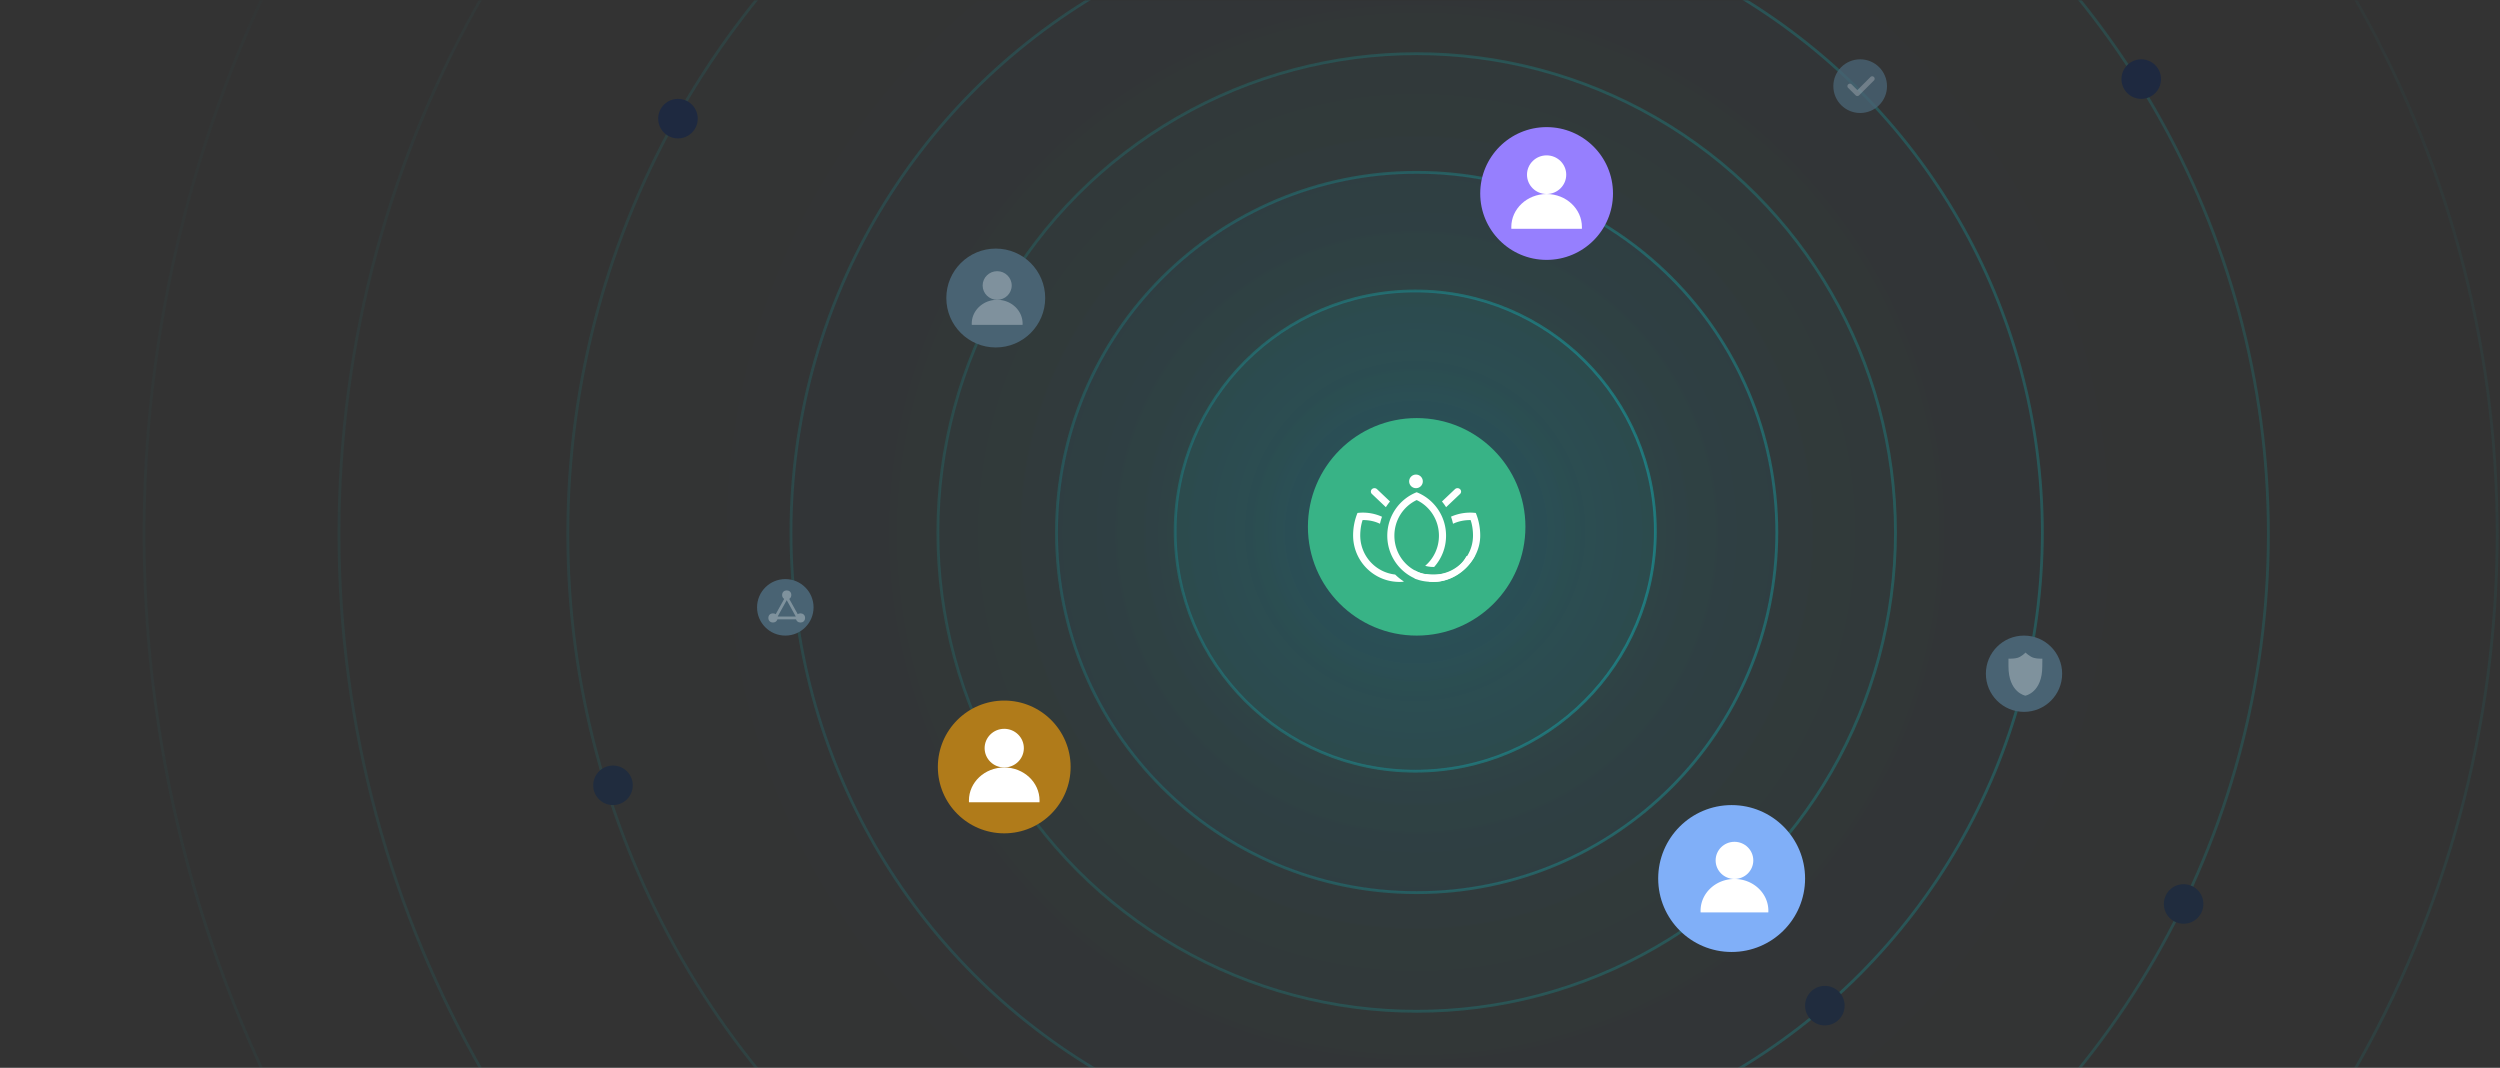
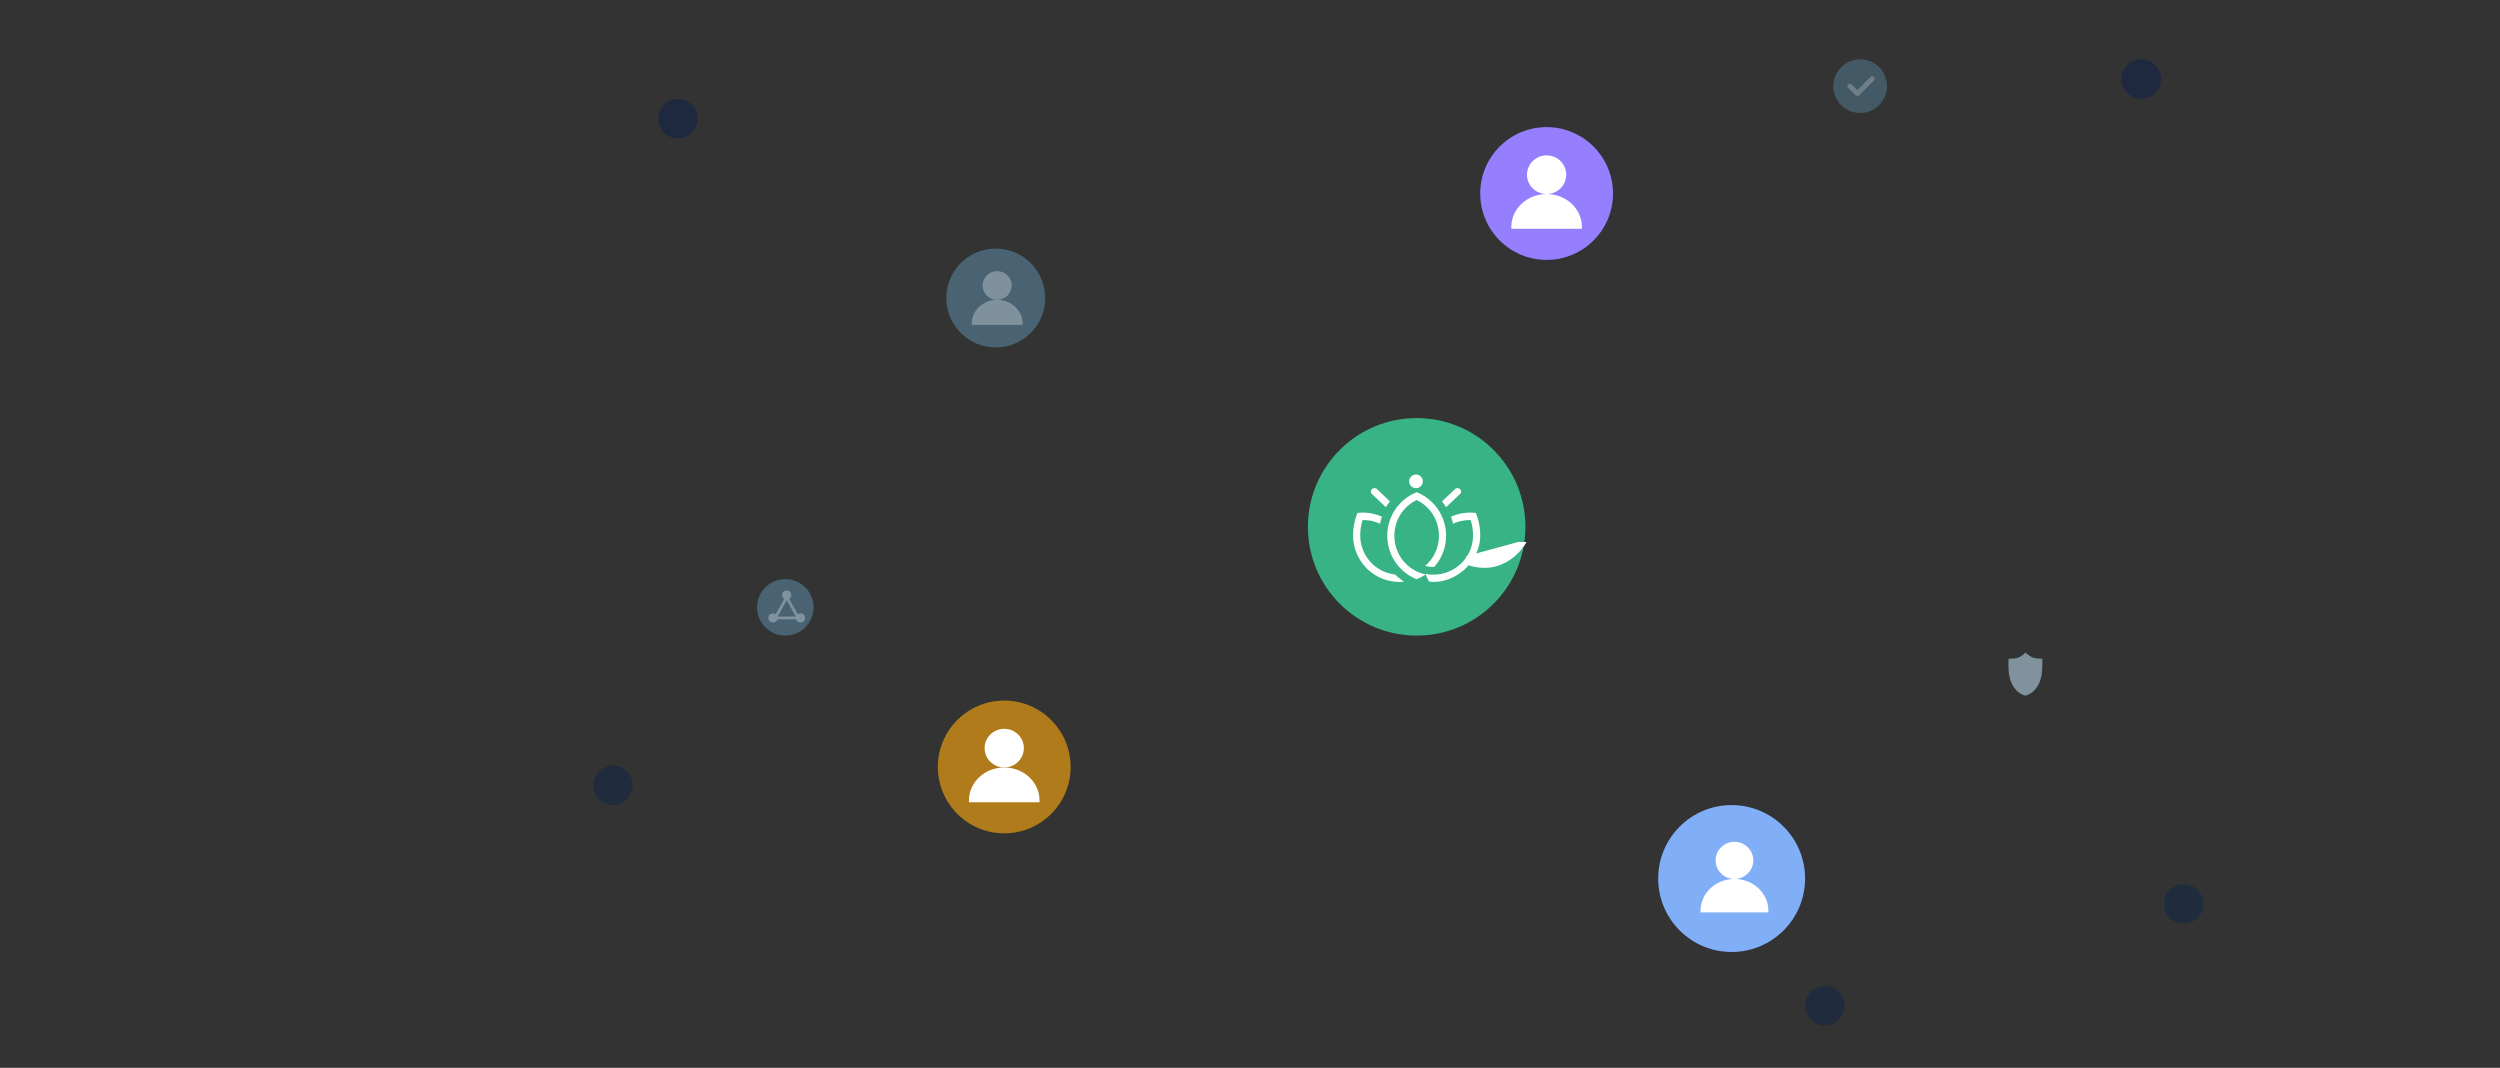
<svg xmlns="http://www.w3.org/2000/svg" xmlns:xlink="http://www.w3.org/1999/xlink" width="885" height="378" viewBox="0 0 885 378">
  <rect x="0" y="0" width="885" height="378" fill="#333333" stroke="none" />
  <defs>
-     <path id="a" d="M0 0h885v378H0z" />
    <radialGradient id="d" r="100%" fx="50%" fy="50%">
      <stop offset="0%" stop-color="#00E1FF" stop-opacity=".1" />
      <stop offset="100%" stop-color="#00C9FF" stop-opacity="0" />
    </radialGradient>
    <linearGradient id="c" x1="237.528%" x2="-131.788%" y1="55.855%" y2="55.855%">
      <stop offset="0%" stop-color="#02E8EA" stop-opacity=".5" />
      <stop offset="100%" stop-color="#03E8EA" stop-opacity="0" />
    </linearGradient>
    <linearGradient id="e" x1="237.528%" x2="-131.788%" y1="55.855%" y2="55.855%">
      <stop offset="0%" stop-color="#02E8EA" stop-opacity=".4" />
      <stop offset="100%" stop-color="#03E8EA" stop-opacity="0" />
    </linearGradient>
    <linearGradient id="f" x1="237.528%" x2="-131.788%" y1="55.855%" y2="55.855%">
      <stop offset="0%" stop-color="#02E8EA" stop-opacity=".3" />
      <stop offset="100%" stop-color="#03E8EA" stop-opacity="0" />
    </linearGradient>
    <linearGradient id="g" x1="237.528%" x2="-131.788%" y1="55.855%" y2="55.855%">
      <stop offset="0%" stop-color="#02E8EA" stop-opacity=".2" />
      <stop offset="100%" stop-color="#03E8EA" stop-opacity="0" />
    </linearGradient>
    <linearGradient id="h" x1="50%" x2="50%" y1="100%" y2="0%">
      <stop offset="0%" stop-color="#02E8EA" stop-opacity=".5" />
      <stop offset="100%" stop-color="#03E8EA" stop-opacity="0" />
    </linearGradient>
  </defs>
  <g fill="none" fill-rule="evenodd">
    <mask id="b" fill="#fff">
      <use xlink:href="#a" />
    </mask>
    <g mask="url(#b)">
      <g transform="translate(51 -262)">
        <circle cx="450" cy="450" r="85" fill="url(#d)" stroke="url(#c)" />
-         <circle cx="450.5" cy="450.5" r="127.5" fill="url(#d)" fill-opacity=".6" stroke="url(#e)" />
        <circle cx="450.5" cy="450.5" r="169.5" fill="url(#d)" fill-opacity=".3" stroke="url(#f)" />
        <circle cx="450.5" cy="450.5" r="221.5" fill="url(#d)" fill-opacity=".2" stroke="url(#f)" />
        <circle cx="451" cy="451" r="301" fill="url(#d)" fill-opacity=".1" stroke="url(#g)" />
-         <circle cx="451" cy="451" r="382" stroke="url(#h)" opacity=".2" />
        <circle cx="451" cy="451" r="451" stroke="url(#h)" opacity=".1" />
      </g>
    </g>
    <g transform="translate(210 21)">
      <g transform="translate(253 127)">
        <circle cx="38.5" cy="38.5" r="38.5" fill="#38B386" />
        <g fill="#FFF">
-           <path d="M56.116 48.86c-2.5 4.859-6.817 6.573-11.748 6.573-2.392 0-4.986-.503-6.594-1.572v2.855c1.608.89 4.243 1.284 6.594 1.284 6.41 0 11.943-4.281 14.697-9.14h-2.949zM30.886 55.384c-6.696-.737-11.992-6.236-12.34-13.126-.01-.22-.02-.41-.02-.66 0-1.905.282-3.898.84-5.496h.14c2.152 0 4.191.436 6.011 1.317.187-.842.423-1.694.713-2.49a16.308 16.308 0 0 0-8.681-1.347 21.072 21.072 0 0 0-1.528 8.807v-.001C16.462 51.085 23.635 58 32.423 58c.476 0 .945-.024 1.41-.064l.07-.136a19.412 19.412 0 0 1-3.017-2.416" />
+           <path d="M56.116 48.86v2.855c1.608.89 4.243 1.284 6.594 1.284 6.41 0 11.943-4.281 14.697-9.14h-2.949zM30.886 55.384c-6.696-.737-11.992-6.236-12.34-13.126-.01-.22-.02-.41-.02-.66 0-1.905.282-3.898.84-5.496h.14c2.152 0 4.191.436 6.011 1.317.187-.842.423-1.694.713-2.49a16.308 16.308 0 0 0-8.681-1.347 21.072 21.072 0 0 0-1.528 8.807v-.001C16.462 51.085 23.635 58 32.423 58c.476 0 .945-.024 1.41-.064l.07-.136a19.412 19.412 0 0 1-3.017-2.416" />
          <path d="M59.433 33.588a16.718 16.718 0 0 0-8.777 1.316c.292.796.533 1.675.717 2.513 1.84-.874 3.903-1.308 6.08-1.308h.142c.565 1.593.849 3.581.849 5.479 0 .251-.01.47-.02.718-.367 7.143-6.196 12.787-13.395 13.112-.087.005-.337 0-.423.001-.07.004-.372 0-.372 0v-.001s.038.003-.023.003c-.905 0-1.707-.084-2.566-.247.326.945.773 1.851 1.259 2.708.473.04.966.118 1.449.118 8.898 0 16.173-7.554 16.618-15.519h.006c.01 0 .023-.615.023-.898 0-2.81-.555-5.544-1.567-7.995" />
          <path d="M38.506 54.266c-.001.002-.003.004-.006.004-.027-.013-.052-.03-.08-.042-.034-.016-.07-.037-.103-.055-4.715-2.348-7.703-7.139-7.703-12.528 0-5.457 3.065-10.309 7.886-12.623 4.821 2.314 7.885 7.166 7.885 12.623 0 4.209-1.827 8.052-4.87 10.655.938.265 1.925.409 2.948.409.078 0 .156-.008.235-.01a16.546 16.546 0 0 0 4.205-11.054c0-7.003-4.314-12.984-10.403-15.392-6.089 2.408-10.403 8.389-10.403 15.392 0 7.004 4.314 12.985 10.403 15.393a16.263 16.263 0 0 0 3.194-1.695 13.685 13.685 0 0 1-3.188-1.077M53.854 25.162a1.32 1.32 0 0 0-1.798.002l-4.604 4.363c.537.64 1.026 1.315 1.467 2.017l4.935-4.678a1.161 1.161 0 0 0 0-1.704M29.065 29.528l-4.605-4.364a1.321 1.321 0 0 0-1.798-.002 1.162 1.162 0 0 0 0 1.705l4.935 4.677c.441-.702.93-1.376 1.468-2.016M40.677 22.406a2.411 2.411 0 0 1-2.418 2.404 2.412 2.412 0 0 1-2.42-2.404A2.413 2.413 0 0 1 38.259 20a2.413 2.413 0 0 1 2.418 2.406" />
        </g>
      </g>
      <g transform="translate(377 264)">
        <circle cx="26" cy="26" r="26" fill="#80AFF8" />
        <g fill="#FFF" transform="translate(15 13)">
          <ellipse cx="12" cy="6.579" rx="6.667" ry="6.579" />
          <path d="M.016 25A10.72 10.72 0 0 1 0 24.408c0-6.213 5.373-11.25 12-11.25s12 5.037 12 11.25c0 .199-.005.396-.016.592H.016z" />
        </g>
      </g>
      <g transform="translate(314 24)">
        <circle cx="23.5" cy="23.5" r="23.5" fill="#967FFE" />
        <g fill="#FFF" transform="translate(11 10)">
          <ellipse cx="12.5" cy="6.842" rx="6.944" ry="6.842" />
          <path d="M.017 26C.006 25.796 0 25.59 0 25.384c0-6.462 5.596-11.7 12.5-11.7S25 18.922 25 25.384c0 .207-.006.412-.017.616H.017z" />
        </g>
      </g>
      <g transform="translate(493 204)">
-         <circle cx="13.5" cy="13.5" r="13.5" fill="#496373" />
        <path fill="#7F929D" d="M19.998 8.16s-.204.013-.533.013c-.564 0-1.5-.043-2.413-.271C15.558 7.532 14.04 6 14.04 6s-1.455 1.532-2.949 1.902c-.913.228-1.929.27-2.493.27-.33 0-.597-.013-.597-.013v2.734c0 9.304 5.978 10.377 5.978 10.377s5.99-1.073 5.99-10.377l.03-2.734z" />
      </g>
      <g transform="translate(125 67)">
        <circle cx="17.5" cy="17.5" r="17.5" fill="#496373" />
        <g fill="#FFF" opacity=".3" transform="translate(9 8)">
          <ellipse cx="9" cy="5.067" rx="5.143" ry="5.067" />
          <path d="M.012 19A8.014 8.014 0 0 1 0 18.557c0-4.652 4.03-8.424 9-8.424s9 3.772 9 8.424c0 .148-.004.296-.012.443H.012z" />
        </g>
      </g>
      <g opacity=".8" transform="translate(439)">
        <circle cx="9.5" cy="9.5" r="9.5" fill="#496373" />
        <path fill="#FFF" d="M14.379 7.48l-5.266 5.266a.867.867 0 0 1-1.226 0l-2.633-2.633A.867.867 0 1 1 6.48 8.887l2.02 2.02 4.653-4.653a.867.867 0 0 1 1.226 1.226" opacity=".3" />
      </g>
      <circle cx="563" cy="299" r="7" fill="#202C3E" />
      <circle cx="548" cy="7" r="7" fill="#1E2940" />
      <circle cx="30" cy="21" r="7" fill="#1E2940" />
      <circle cx="436" cy="335" r="7" fill="#202C3E" />
      <circle cx="7" cy="257" r="7" fill="#202C3E" />
      <g transform="translate(58 184)">
        <circle cx="10" cy="10" r="10" fill="#496373" />
        <g transform="translate(4 4)">
          <path stroke="#7F929D" d="M6.5 2.438l4.063 7.312H2.437z" />
          <circle cx="6.5" cy="1.625" r="1.625" fill="#7F929D" />
          <circle cx="1.625" cy="9.75" r="1.625" fill="#7F929D" />
          <circle cx="11.375" cy="9.75" r="1.625" fill="#7F929D" />
        </g>
      </g>
      <g transform="translate(122 227)">
        <circle cx="23.5" cy="23.5" r="23.5" fill="#B07B1A" />
        <g fill="#FFF" transform="translate(11 10)">
          <ellipse cx="12.5" cy="6.842" rx="6.944" ry="6.842" />
          <path d="M.017 26C.006 25.796 0 25.59 0 25.384c0-6.462 5.596-11.7 12.5-11.7S25 18.922 25 25.384c0 .207-.006.412-.017.616H.017z" />
        </g>
      </g>
    </g>
  </g>
</svg>